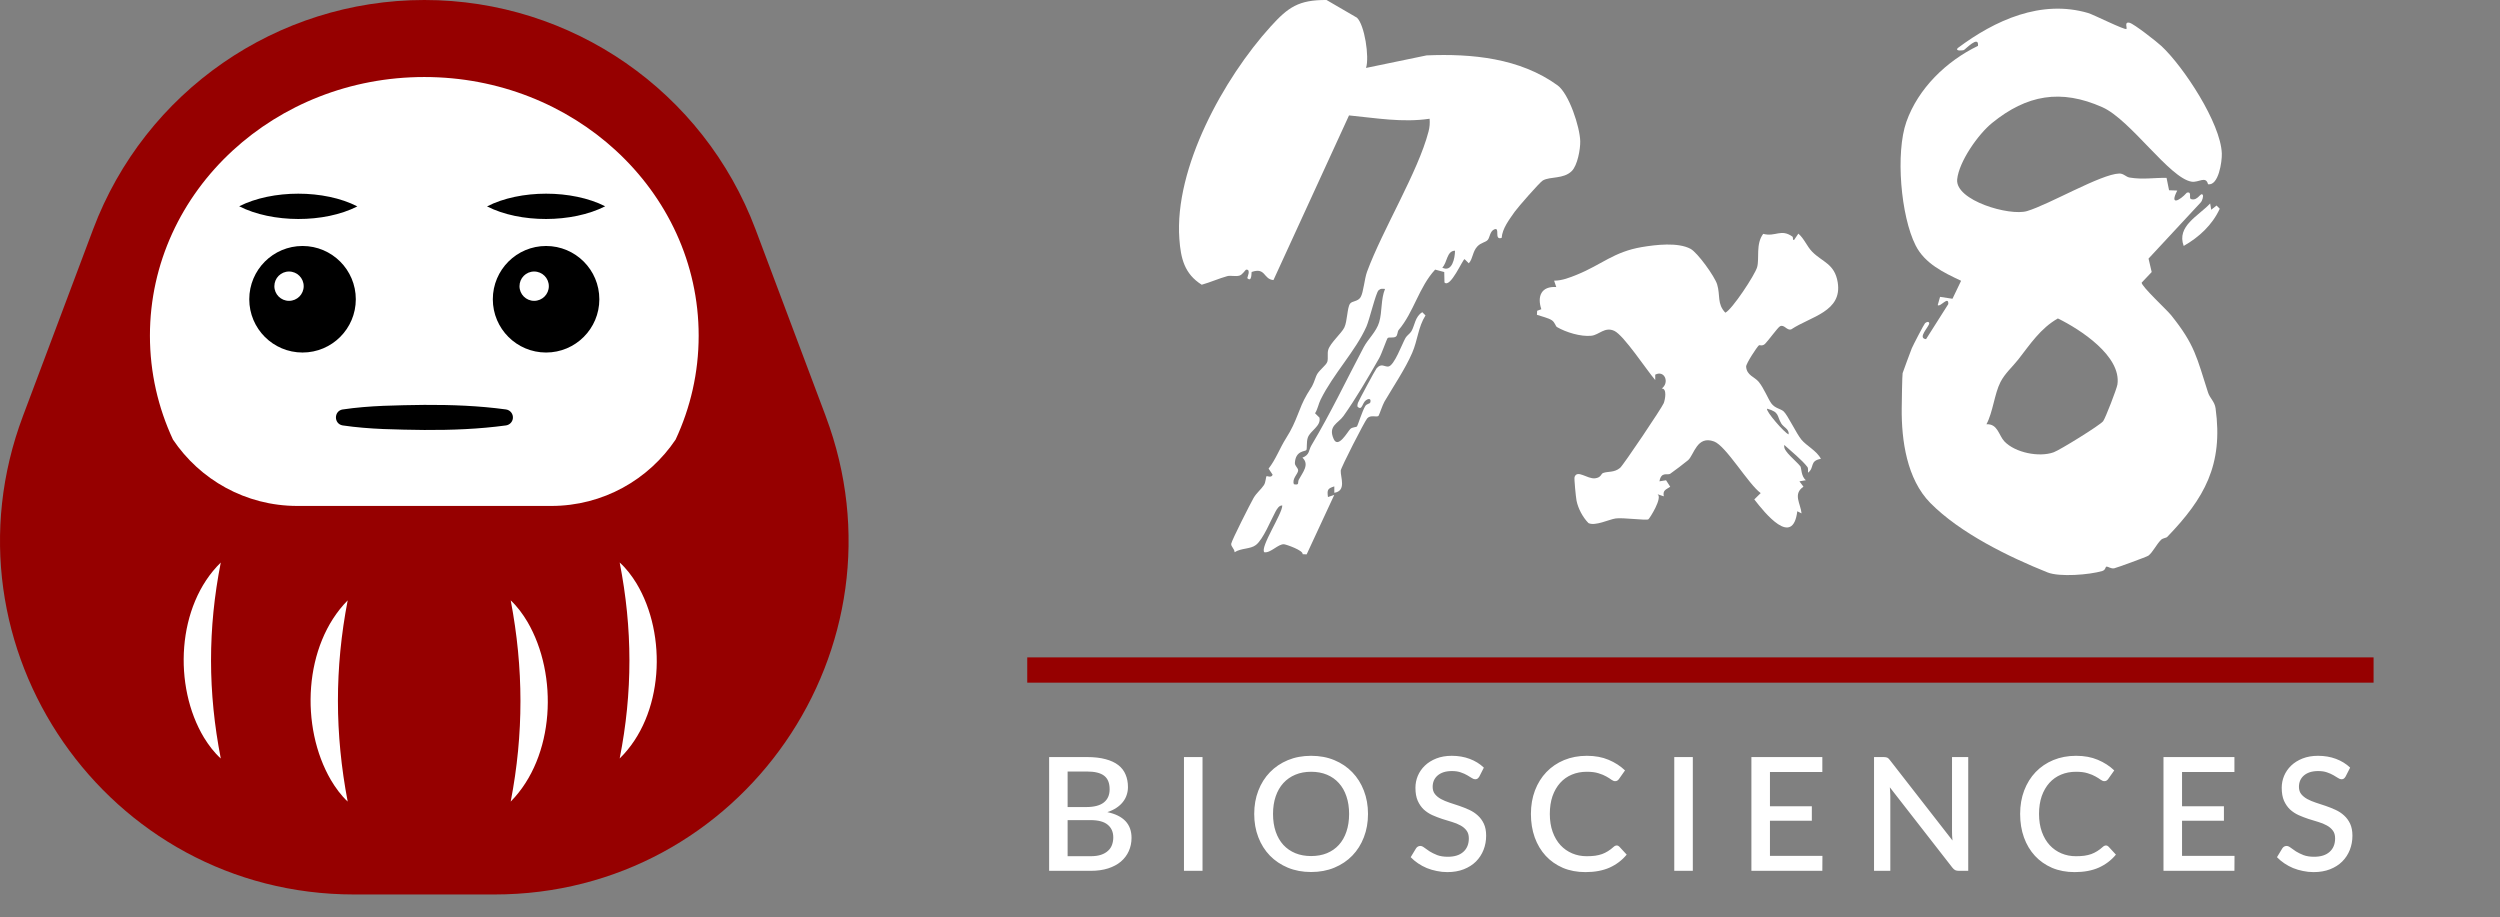
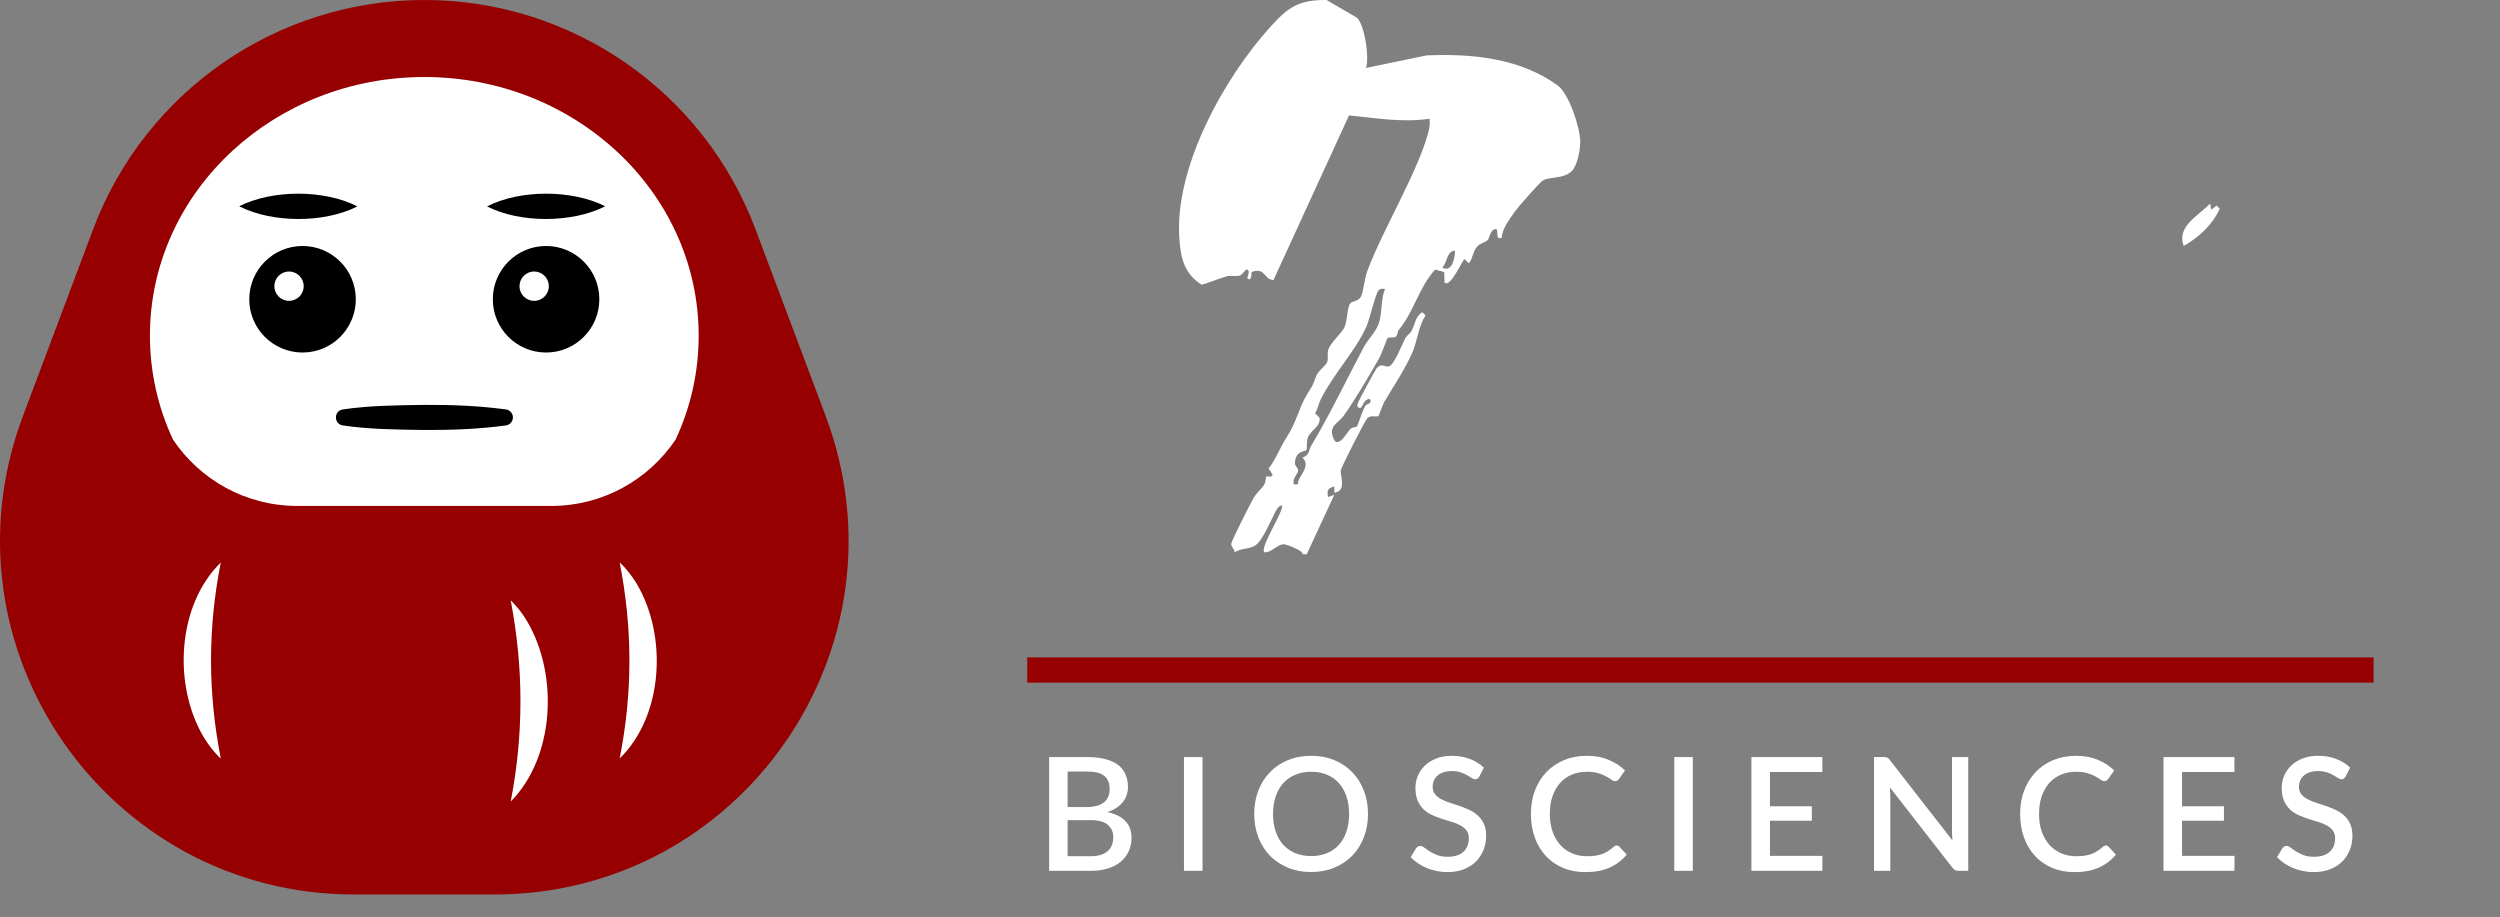
<svg xmlns="http://www.w3.org/2000/svg" width="109" height="40" viewBox="0 0 109 40" fill="none">
  <rect x="0" y="0" width="109" height="40" fill="#808080" stroke="none" />
  <g clip-path="url(#clip0_3668_222)">
    <path d="M36 18.141L32.942 10.002C30.68 3.985 24.927 0 18.5 0C12.073 0 6.319 3.985 4.058 10.002L1 18.141C-2.791 28.23 4.665 38.999 15.441 38.999H21.558C32.334 38.999 39.79 28.23 35.999 18.141H36Z" fill="#960000" />
    <path d="M26.852 6.563C24.696 4.581 21.75 3.358 18.5 3.358C15.25 3.358 12.303 4.581 10.147 6.563C7.92 8.611 6.537 11.471 6.537 14.636C6.537 16.247 6.896 17.778 7.541 19.165C8.713 20.911 10.704 22.059 12.965 22.059H24.034C26.294 22.059 28.285 20.91 29.457 19.165C30.103 17.779 30.462 16.247 30.462 14.636C30.462 11.471 29.079 8.611 26.851 6.563H26.852Z" fill="white" />
    <path d="M13.191 15.37C14.473 15.37 15.513 14.331 15.513 13.048C15.513 11.765 14.473 10.725 13.191 10.725C11.908 10.725 10.868 11.765 10.868 13.048C10.868 14.331 11.908 15.37 13.191 15.37Z" fill="black" />
    <path d="M23.809 15.37C25.092 15.37 26.131 14.331 26.131 13.048C26.131 11.765 25.092 10.725 23.809 10.725C22.527 10.725 21.487 11.765 21.487 13.048C21.487 14.331 22.527 15.37 23.809 15.37Z" fill="black" />
    <path d="M27.018 33.07C27.587 30.185 27.582 27.411 27.018 24.525C27.309 24.788 27.544 25.101 27.749 25.433C29.101 27.68 28.943 31.19 27.018 33.069V33.07Z" fill="white" />
    <path d="M9.626 24.525C9.057 27.41 9.062 30.184 9.626 33.07C9.335 32.807 9.1 32.494 8.895 32.162C7.542 29.915 7.701 26.406 9.626 24.526V24.525Z" fill="white" />
    <path d="M22.267 34.949C22.837 31.989 22.83 29.136 22.267 26.176C22.559 26.45 22.795 26.773 22.999 27.116C24.348 29.43 24.194 32.995 22.267 34.949Z" fill="white" />
-     <path d="M15.159 26.176C14.589 29.135 14.595 31.988 15.159 34.949C14.866 34.675 14.631 34.351 14.427 34.008C13.077 31.694 13.232 28.129 15.159 26.176Z" fill="white" />
    <path d="M26.386 8.994C24.946 9.728 22.675 9.736 21.235 8.999C22.673 8.259 24.945 8.262 26.386 8.994Z" fill="black" />
    <path d="M10.429 8.994C11.869 9.728 14.14 9.736 15.58 8.999C14.142 8.259 11.87 8.262 10.429 8.994Z" fill="black" />
    <path d="M12.601 13.117C12.954 13.117 13.241 12.831 13.241 12.478C13.241 12.124 12.954 11.838 12.601 11.838C12.248 11.838 11.962 12.124 11.962 12.478C11.962 12.831 12.248 13.117 12.601 13.117Z" fill="white" />
    <path d="M23.289 13.117C23.642 13.117 23.929 12.831 23.929 12.478C23.929 12.124 23.642 11.838 23.289 11.838C22.936 11.838 22.65 12.124 22.65 12.478C22.65 12.831 22.936 13.117 23.289 13.117Z" fill="white" />
    <path d="M14.938 17.853C16.122 17.677 17.31 17.672 18.5 17.653C19.691 17.647 20.878 17.691 22.062 17.852C22.255 17.88 22.388 18.058 22.36 18.251C22.337 18.408 22.212 18.526 22.062 18.548C20.878 18.709 19.691 18.753 18.5 18.747C17.31 18.729 16.122 18.723 14.938 18.548C14.549 18.48 14.551 17.919 14.938 17.852V17.853Z" fill="black" />
  </g>
  <g clip-path="url(#clip1_3668_222)">
    <path d="M47.547 37.331C47.728 37.331 47.881 37.31 48.005 37.269C48.131 37.226 48.233 37.167 48.311 37.093C48.392 37.02 48.449 36.934 48.484 36.835C48.52 36.734 48.539 36.626 48.539 36.511C48.539 36.277 48.458 36.093 48.298 35.96C48.139 35.825 47.888 35.757 47.543 35.757H46.548V37.331H47.547ZM46.548 33.638V35.188H47.354C47.698 35.188 47.956 35.122 48.125 34.989C48.295 34.855 48.38 34.664 48.38 34.413C48.38 34.14 48.3 33.943 48.139 33.821C47.981 33.699 47.731 33.638 47.392 33.638H46.548ZM47.392 33.008C47.709 33.008 47.98 33.039 48.205 33.101C48.43 33.161 48.615 33.247 48.759 33.359C48.904 33.472 49.01 33.61 49.076 33.773C49.145 33.933 49.179 34.115 49.179 34.317C49.179 34.434 49.161 34.548 49.124 34.658C49.09 34.766 49.035 34.868 48.959 34.965C48.886 35.059 48.793 35.144 48.68 35.219C48.568 35.295 48.434 35.358 48.28 35.409C48.983 35.558 49.335 35.931 49.335 36.529C49.335 36.74 49.294 36.934 49.214 37.111C49.136 37.285 49.021 37.437 48.87 37.566C48.72 37.692 48.535 37.791 48.315 37.862C48.094 37.933 47.843 37.968 47.56 37.968H45.742V33.008H47.392ZM52.43 37.968H51.621V33.008H52.43V37.968ZM59.645 35.488C59.645 35.856 59.585 36.194 59.465 36.504C59.346 36.815 59.177 37.082 58.959 37.307C58.743 37.53 58.482 37.704 58.177 37.831C57.874 37.957 57.536 38.02 57.164 38.02C56.794 38.02 56.457 37.957 56.151 37.831C55.848 37.704 55.587 37.53 55.369 37.307C55.151 37.082 54.982 36.815 54.863 36.504C54.743 36.194 54.684 35.856 54.684 35.488C54.684 35.121 54.743 34.782 54.863 34.472C54.982 34.162 55.151 33.894 55.369 33.669C55.587 33.444 55.848 33.269 56.151 33.142C56.457 33.016 56.794 32.953 57.164 32.953C57.536 32.953 57.874 33.016 58.177 33.142C58.482 33.269 58.743 33.444 58.959 33.669C59.177 33.894 59.346 34.162 59.465 34.472C59.585 34.782 59.645 35.121 59.645 35.488ZM58.821 35.488C58.821 35.203 58.782 34.947 58.704 34.72C58.628 34.493 58.518 34.3 58.373 34.141C58.231 33.983 58.057 33.861 57.853 33.776C57.649 33.691 57.419 33.649 57.164 33.649C56.911 33.649 56.683 33.691 56.479 33.776C56.274 33.861 56.1 33.983 55.955 34.141C55.81 34.3 55.699 34.493 55.621 34.72C55.543 34.947 55.504 35.203 55.504 35.488C55.504 35.775 55.543 36.032 55.621 36.26C55.699 36.487 55.81 36.68 55.955 36.839C56.1 36.995 56.274 37.115 56.479 37.2C56.683 37.283 56.911 37.324 57.164 37.324C57.419 37.324 57.649 37.283 57.853 37.2C58.057 37.115 58.231 36.995 58.373 36.839C58.518 36.68 58.628 36.487 58.704 36.26C58.782 36.032 58.821 35.775 58.821 35.488ZM64.5 33.855C64.474 33.897 64.448 33.928 64.42 33.948C64.393 33.967 64.358 33.976 64.317 33.976C64.273 33.976 64.224 33.958 64.169 33.921C64.116 33.884 64.049 33.844 63.969 33.8C63.891 33.754 63.798 33.713 63.69 33.676C63.582 33.637 63.453 33.618 63.304 33.618C63.166 33.618 63.045 33.635 62.939 33.669C62.836 33.704 62.748 33.752 62.677 33.814C62.606 33.876 62.552 33.95 62.515 34.035C62.481 34.117 62.464 34.208 62.464 34.307C62.464 34.433 62.497 34.539 62.564 34.623C62.63 34.706 62.717 34.777 62.825 34.837C62.936 34.897 63.061 34.95 63.201 34.996C63.341 35.039 63.483 35.086 63.628 35.137C63.775 35.187 63.919 35.245 64.059 35.309C64.199 35.373 64.323 35.455 64.431 35.554C64.541 35.652 64.629 35.773 64.696 35.915C64.763 36.058 64.796 36.231 64.796 36.435C64.796 36.656 64.758 36.863 64.682 37.056C64.606 37.248 64.496 37.417 64.352 37.562C64.209 37.704 64.032 37.817 63.821 37.9C63.612 37.982 63.373 38.024 63.104 38.024C62.946 38.024 62.791 38.008 62.639 37.975C62.49 37.946 62.346 37.903 62.209 37.848C62.073 37.791 61.946 37.722 61.826 37.641C61.707 37.561 61.6 37.471 61.506 37.373L61.74 36.987C61.761 36.955 61.787 36.929 61.819 36.911C61.852 36.893 61.887 36.883 61.926 36.883C61.979 36.883 62.038 36.909 62.102 36.959C62.166 37.007 62.243 37.061 62.333 37.121C62.425 37.178 62.535 37.232 62.663 37.283C62.792 37.331 62.946 37.355 63.125 37.355C63.417 37.355 63.642 37.284 63.8 37.142C63.961 36.999 64.041 36.803 64.041 36.553C64.041 36.413 64.008 36.299 63.941 36.212C63.875 36.122 63.786 36.047 63.676 35.988C63.568 35.928 63.444 35.877 63.304 35.836C63.164 35.795 63.022 35.751 62.877 35.705C62.732 35.657 62.59 35.602 62.45 35.54C62.31 35.476 62.185 35.393 62.074 35.292C61.966 35.188 61.879 35.062 61.813 34.913C61.746 34.761 61.713 34.573 61.713 34.348C61.713 34.169 61.747 33.995 61.816 33.828C61.887 33.66 61.989 33.512 62.123 33.383C62.258 33.252 62.425 33.148 62.622 33.07C62.82 32.992 63.045 32.953 63.297 32.953C63.582 32.953 63.843 32.998 64.079 33.087C64.318 33.177 64.524 33.304 64.696 33.469L64.5 33.855ZM70.49 36.863C70.533 36.863 70.571 36.88 70.603 36.914L70.924 37.262C70.722 37.506 70.474 37.694 70.18 37.827C69.885 37.958 69.534 38.024 69.125 38.024C68.763 38.024 68.434 37.962 68.14 37.838C67.849 37.711 67.599 37.537 67.393 37.314C67.186 37.089 67.026 36.821 66.914 36.511C66.803 36.201 66.748 35.86 66.748 35.488C66.748 35.116 66.807 34.775 66.924 34.465C67.043 34.153 67.21 33.885 67.424 33.662C67.639 33.437 67.897 33.263 68.195 33.139C68.496 33.015 68.827 32.953 69.187 32.953C69.546 32.953 69.861 33.011 70.135 33.128C70.41 33.243 70.649 33.397 70.851 33.59L70.586 33.966C70.568 33.991 70.546 34.013 70.52 34.031C70.495 34.049 70.461 34.059 70.417 34.059C70.371 34.059 70.318 34.038 70.259 33.997C70.201 33.953 70.127 33.906 70.035 33.855C69.945 33.803 69.832 33.755 69.694 33.714C69.558 33.67 69.388 33.649 69.184 33.649C68.947 33.649 68.73 33.69 68.533 33.773C68.335 33.855 68.165 33.976 68.023 34.134C67.881 34.293 67.769 34.486 67.689 34.713C67.611 34.941 67.572 35.199 67.572 35.488C67.572 35.78 67.613 36.041 67.696 36.27C67.778 36.498 67.892 36.691 68.037 36.849C68.181 37.005 68.351 37.124 68.547 37.207C68.742 37.29 68.952 37.331 69.177 37.331C69.315 37.331 69.438 37.324 69.546 37.31C69.656 37.294 69.757 37.27 69.849 37.238C69.941 37.204 70.027 37.161 70.107 37.111C70.19 37.06 70.271 36.998 70.352 36.925C70.398 36.883 70.444 36.863 70.49 36.863ZM73.807 37.968H72.998V33.008H73.807V37.968ZM79.458 37.317L79.454 37.968H76.361V33.008H79.454V33.659H77.17V35.154H78.996V35.785H77.17V37.317H79.458ZM85.815 33.008V37.968H85.405C85.343 37.968 85.29 37.958 85.246 37.938C85.203 37.914 85.161 37.878 85.122 37.827L82.397 34.327C82.404 34.394 82.409 34.461 82.411 34.527C82.416 34.591 82.418 34.651 82.418 34.706V37.968H81.708V33.008H82.129C82.163 33.008 82.192 33.01 82.215 33.015C82.24 33.017 82.263 33.023 82.284 33.032C82.304 33.041 82.324 33.055 82.342 33.073C82.361 33.092 82.38 33.115 82.401 33.142L85.129 36.646C85.122 36.575 85.116 36.504 85.112 36.435C85.109 36.367 85.108 36.302 85.108 36.243V33.008H85.815ZM91.82 36.863C91.863 36.863 91.901 36.88 91.933 36.914L92.254 37.262C92.052 37.506 91.803 37.694 91.51 37.827C91.216 37.958 90.864 38.024 90.455 38.024C90.093 38.024 89.764 37.962 89.47 37.838C89.178 37.711 88.929 37.537 88.723 37.314C88.516 37.089 88.356 36.821 88.244 36.511C88.133 36.201 88.078 35.86 88.078 35.488C88.078 35.116 88.137 34.775 88.254 34.465C88.374 34.153 88.54 33.885 88.754 33.662C88.969 33.437 89.227 33.263 89.525 33.139C89.826 33.015 90.157 32.953 90.517 32.953C90.876 32.953 91.191 33.011 91.465 33.128C91.74 33.243 91.979 33.397 92.181 33.59L91.916 33.966C91.898 33.991 91.876 34.013 91.85 34.031C91.825 34.049 91.791 34.059 91.747 34.059C91.701 34.059 91.648 34.038 91.589 33.997C91.531 33.953 91.457 33.906 91.365 33.855C91.275 33.803 91.162 33.755 91.024 33.714C90.888 33.67 90.718 33.649 90.514 33.649C90.277 33.649 90.06 33.69 89.863 33.773C89.665 33.855 89.495 33.976 89.353 34.134C89.211 34.293 89.099 34.486 89.019 34.713C88.941 34.941 88.902 35.199 88.902 35.488C88.902 35.78 88.943 36.041 89.026 36.27C89.108 36.498 89.222 36.691 89.367 36.849C89.511 37.005 89.681 37.124 89.877 37.207C90.072 37.29 90.282 37.331 90.507 37.331C90.645 37.331 90.768 37.324 90.876 37.31C90.986 37.294 91.087 37.27 91.179 37.238C91.271 37.204 91.357 37.161 91.437 37.111C91.52 37.06 91.601 36.998 91.682 36.925C91.728 36.883 91.774 36.863 91.82 36.863ZM97.425 37.317L97.421 37.968H94.328V33.008H97.421V33.659H95.137V35.154H96.963V35.785H95.137V37.317H97.425ZM102.269 33.855C102.244 33.897 102.218 33.928 102.19 33.948C102.163 33.967 102.128 33.976 102.087 33.976C102.043 33.976 101.994 33.958 101.939 33.921C101.886 33.884 101.819 33.844 101.739 33.8C101.661 33.754 101.568 33.713 101.46 33.676C101.352 33.637 101.223 33.618 101.074 33.618C100.936 33.618 100.815 33.635 100.709 33.669C100.606 33.704 100.518 33.752 100.447 33.814C100.376 33.876 100.322 33.95 100.285 34.035C100.251 34.117 100.234 34.208 100.234 34.307C100.234 34.433 100.267 34.539 100.333 34.623C100.4 34.706 100.487 34.777 100.595 34.837C100.706 34.897 100.831 34.95 100.971 34.996C101.111 35.039 101.253 35.086 101.398 35.137C101.545 35.187 101.688 35.245 101.829 35.309C101.969 35.373 102.093 35.455 102.201 35.554C102.311 35.652 102.399 35.773 102.466 35.915C102.532 36.058 102.566 36.231 102.566 36.435C102.566 36.656 102.528 36.863 102.452 37.056C102.376 37.248 102.266 37.417 102.121 37.562C101.979 37.704 101.802 37.817 101.591 37.9C101.382 37.982 101.143 38.024 100.874 38.024C100.716 38.024 100.561 38.008 100.409 37.975C100.26 37.946 100.116 37.903 99.979 37.848C99.843 37.791 99.716 37.722 99.596 37.641C99.477 37.561 99.37 37.471 99.276 37.373L99.51 36.987C99.531 36.955 99.557 36.929 99.589 36.911C99.621 36.893 99.657 36.883 99.696 36.883C99.749 36.883 99.808 36.909 99.872 36.959C99.936 37.007 100.013 37.061 100.103 37.121C100.195 37.178 100.305 37.232 100.433 37.283C100.562 37.331 100.716 37.355 100.895 37.355C101.187 37.355 101.412 37.284 101.57 37.142C101.731 36.999 101.811 36.803 101.811 36.553C101.811 36.413 101.778 36.299 101.711 36.212C101.645 36.122 101.556 36.047 101.446 35.988C101.338 35.928 101.214 35.877 101.074 35.836C100.934 35.795 100.792 35.751 100.647 35.705C100.502 35.657 100.36 35.602 100.22 35.54C100.08 35.476 99.954 35.393 99.844 35.292C99.736 35.188 99.649 35.062 99.582 34.913C99.516 34.761 99.483 34.573 99.483 34.348C99.483 34.169 99.517 33.995 99.586 33.828C99.657 33.66 99.759 33.512 99.892 33.383C100.028 33.252 100.195 33.148 100.392 33.07C100.59 32.992 100.815 32.953 101.067 32.953C101.352 32.953 101.613 32.998 101.849 33.087C102.088 33.177 102.294 33.304 102.466 33.469L102.269 33.855Z" fill="white" />
    <line x1="103.488" y1="29.213" x2="44.788" y2="29.213" stroke="#960000" stroke-width="1.102" />
    <g clip-path="url(#clip2_3668_222)">
-       <path d="M92.711 1.271C92.758 1.224 92.602 0.934 92.849 0.993C93.043 1.04 94.039 1.821 94.239 2.008C95.204 2.908 96.825 5.372 96.871 6.692C96.884 7.047 96.729 8.111 96.27 8.033C96.174 7.651 95.865 7.971 95.554 7.921C94.594 7.771 92.895 5.224 91.666 4.676C89.853 3.867 88.367 4.134 86.858 5.359C86.248 5.851 85.41 7.047 85.333 7.82C85.242 8.741 87.618 9.431 88.38 9.203C89.353 8.912 91.604 7.589 92.397 7.566C92.595 7.561 92.688 7.716 92.856 7.742C93.43 7.836 93.891 7.747 94.462 7.755L94.571 8.295L94.929 8.308C94.579 8.982 95.03 8.754 95.346 8.401C95.593 8.336 95.411 8.642 95.531 8.681C95.829 8.775 95.94 8.367 96.039 8.494C96.08 8.549 96.018 8.756 95.953 8.824L93.676 11.275L93.814 11.861L93.375 12.325C93.383 12.502 94.472 13.508 94.651 13.731C95.704 15.036 95.777 15.586 96.27 17.111C96.353 17.37 96.558 17.503 96.599 17.801C96.939 20.273 96.114 21.728 94.49 23.411C94.449 23.455 94.304 23.458 94.223 23.535C94.016 23.74 93.86 24.083 93.668 24.228C93.606 24.275 92.278 24.76 92.18 24.778C92.032 24.804 91.936 24.705 91.843 24.705C91.791 24.705 91.814 24.851 91.656 24.897C91.101 25.061 89.799 25.167 89.272 24.957C87.587 24.282 85.46 23.245 84.16 21.927C83.139 20.89 82.9 19.201 82.915 17.803C82.915 17.578 82.936 16.346 82.954 16.27C82.97 16.211 83.31 15.295 83.354 15.186C83.408 15.057 83.885 14.138 83.93 14.094C83.992 14.035 84.096 13.998 84.116 14.094C84.111 14.247 83.579 14.745 83.976 14.787L84.946 13.257C84.962 12.875 84.594 13.407 84.485 13.303L84.586 12.943L85.128 13.026L85.504 12.242C84.739 11.882 83.924 11.495 83.522 10.702C82.871 9.415 82.641 6.663 83.118 5.312C83.634 3.852 84.861 2.666 86.24 2C86.29 1.51 85.688 2.158 85.621 2.184C85.582 2.199 85.221 2.244 85.361 2.093C86.982 0.879 88.997 -0.034 91.044 0.568C91.272 0.635 92.644 1.323 92.709 1.261L92.711 1.271ZM86.611 18.498C87.102 18.47 87.143 18.981 87.392 19.245C87.859 19.738 88.907 19.948 89.539 19.72C89.809 19.624 91.57 18.535 91.697 18.364C91.798 18.229 92.291 16.95 92.32 16.763C92.499 15.526 90.694 14.359 89.724 13.884C88.966 14.315 88.518 15.005 87.996 15.674C87.755 15.982 87.415 16.278 87.221 16.657C86.956 17.173 86.897 17.959 86.609 18.498H86.611Z" fill="white" />
      <path d="M96.41 9.145L96.641 8.961L96.781 9.101C96.454 9.812 95.878 10.341 95.209 10.723C94.89 9.859 95.852 9.418 96.363 8.871L96.41 9.148V9.145Z" fill="white" />
-       <path d="M78.146 10.313C78.198 10.349 78.141 10.481 78.222 10.463L78.408 10.186C78.668 10.409 78.779 10.741 79.015 10.979C79.464 11.433 79.988 11.498 80.123 12.302C80.338 13.588 78.948 13.796 78.1 14.359C77.908 14.431 77.791 14.125 77.607 14.227C77.508 14.281 77.088 14.865 76.956 14.992C76.839 15.106 76.715 15.036 76.691 15.054C76.601 15.129 76.121 15.858 76.131 15.988C76.16 16.372 76.494 16.424 76.678 16.646C76.909 16.927 77.078 17.375 77.228 17.585C77.389 17.808 77.635 17.816 77.768 17.938C77.947 18.104 78.32 18.901 78.543 19.17C78.766 19.44 79.21 19.653 79.391 20.005C78.88 20.094 79.127 20.389 78.829 20.61C78.823 20.532 78.847 20.42 78.803 20.361C78.574 20.06 78.089 19.668 77.796 19.401C77.768 19.557 77.864 19.653 77.949 19.764C78.035 19.876 78.45 20.254 78.499 20.335C78.543 20.405 78.53 20.781 78.738 20.937L78.455 20.986L78.631 21.219C78.162 21.544 78.502 21.938 78.548 22.384L78.362 22.291C78.167 23.886 76.946 22.368 76.487 21.774L76.767 21.499C76.23 21.113 75.257 19.44 74.733 19.248C73.986 18.973 73.862 19.829 73.603 20.062C73.525 20.133 72.913 20.599 72.817 20.659C72.703 20.729 72.428 20.547 72.352 20.986L72.64 20.939L72.822 21.222C72.635 21.349 72.487 21.372 72.542 21.64L72.262 21.546C72.511 21.681 71.922 22.612 71.868 22.643C71.769 22.7 70.765 22.56 70.446 22.604C70.153 22.646 69.549 22.949 69.258 22.807C69.009 22.555 68.807 22.174 68.737 21.829C68.709 21.683 68.626 20.864 68.651 20.797C68.771 20.462 69.201 20.892 69.546 20.854C69.816 20.822 69.8 20.656 69.894 20.623C70.117 20.542 70.376 20.615 70.635 20.4C70.776 20.283 72.459 17.78 72.539 17.578C72.604 17.409 72.687 16.932 72.451 16.94C72.801 16.685 72.581 16.123 72.168 16.335V16.569C71.795 16.141 70.802 14.621 70.384 14.426C69.966 14.232 69.72 14.605 69.38 14.639C68.921 14.686 68.275 14.489 67.881 14.258C67.824 14.224 67.793 14.053 67.663 13.965C67.51 13.861 67.197 13.793 67.01 13.726L67.02 13.55L67.202 13.482C67.012 12.917 67.202 12.471 67.853 12.515L67.759 12.237C68.109 12.237 68.444 12.102 68.763 11.973C69.824 11.542 70.361 10.979 71.587 10.772C72.194 10.671 73.156 10.554 73.709 10.85C74.012 11.013 74.759 12.048 74.868 12.401C75.013 12.878 74.855 13.244 75.224 13.633C75.514 13.505 76.515 11.988 76.611 11.648C76.717 11.275 76.544 10.632 76.876 10.196C77.418 10.339 77.646 9.957 78.154 10.318L78.146 10.313ZM77.986 18.937C78.011 18.706 77.77 18.636 77.664 18.465C77.464 18.133 77.599 17.972 77.047 17.819C76.961 17.904 77.809 18.885 77.983 18.937H77.986Z" fill="white" />
      <path d="M59.159 0.768C59.496 1.076 59.712 2.493 59.559 2.962L62.199 2.415C64.172 2.332 66.265 2.531 67.907 3.719C68.41 4.085 68.885 5.543 68.898 6.158C68.906 6.505 68.779 7.211 68.527 7.46C68.164 7.815 67.596 7.685 67.269 7.867C67.139 7.939 66.175 9.042 66.042 9.231C65.806 9.571 65.503 9.955 65.472 10.372C65.119 10.486 65.428 9.887 65.15 10.001C64.961 10.079 64.956 10.357 64.868 10.458C64.769 10.572 64.58 10.569 64.414 10.743C64.198 10.972 64.224 11.275 64.04 11.48L63.856 11.298C63.776 11.298 63.236 12.582 62.979 12.315L62.969 11.861L62.572 11.755C61.864 12.52 61.641 13.612 60.982 14.387C60.923 14.457 60.941 14.621 60.858 14.678C60.754 14.748 60.562 14.688 60.503 14.738C60.466 14.769 60.238 15.433 60.132 15.617C59.631 16.491 59.131 17.355 58.576 18.138C58.345 18.462 57.888 18.566 58.15 19.144C58.345 19.57 58.749 18.833 58.871 18.706C58.959 18.615 59.128 18.636 59.167 18.589C59.198 18.553 59.398 17.91 59.527 17.702C59.592 17.599 59.724 17.611 59.745 17.544C59.792 17.383 59.683 17.36 59.556 17.451C59.385 17.573 59.395 17.925 59.188 17.731C59.177 17.674 59.188 17.619 59.206 17.565C59.232 17.484 59.961 16.125 60.018 16.06C60.233 15.814 60.36 16.003 60.534 15.98C60.791 15.944 61.13 14.992 61.281 14.732C61.348 14.618 61.473 14.551 61.54 14.437C61.68 14.203 61.696 13.799 62.012 13.612L62.152 13.752C61.828 14.265 61.818 14.818 61.569 15.391C61.273 16.076 60.744 16.859 60.36 17.515C60.28 17.653 60.127 18.115 60.101 18.135C60.012 18.205 59.758 18.07 59.608 18.244C59.494 18.377 58.462 20.389 58.456 20.519C58.441 20.807 58.718 21.401 58.176 21.486V21.206C57.883 21.3 57.857 21.354 57.899 21.671L58.174 21.577L56.97 24.171L56.794 24.163C56.835 24.002 56.088 23.74 55.985 23.73C55.733 23.707 55.398 24.124 55.124 24.078C54.924 23.867 55.92 22.389 55.907 22.039C55.767 22.026 55.673 22.197 55.614 22.303C55.411 22.672 55.08 23.512 54.758 23.761C54.519 23.948 54.112 23.891 53.827 24.078C53.835 23.935 53.661 23.834 53.682 23.704C53.705 23.556 54.514 21.959 54.654 21.715C54.786 21.486 54.978 21.346 55.108 21.149C55.191 21.022 55.183 20.809 55.225 20.758C55.235 20.745 55.435 20.851 55.487 20.698L55.31 20.431C55.627 20.029 55.793 19.546 56.073 19.105C56.568 18.33 56.605 17.842 56.986 17.194C57.237 16.768 57.183 16.95 57.388 16.392C57.471 16.164 57.829 15.931 57.873 15.767C57.917 15.604 57.862 15.417 57.912 15.248C57.995 14.961 58.495 14.525 58.612 14.281C58.747 14.004 58.734 13.412 58.864 13.238C58.957 13.114 59.203 13.155 59.323 12.956C59.45 12.743 59.486 12.17 59.603 11.848C60.28 10.012 61.831 7.488 62.284 5.735C62.334 5.545 62.347 5.369 62.331 5.177C61.148 5.353 59.994 5.146 58.817 5.032L55.523 12.211C55.077 12.175 55.191 11.643 54.571 11.858C54.558 11.869 54.589 12.331 54.382 12.126C54.369 12.113 54.558 11.737 54.335 11.757C54.294 11.763 54.177 11.978 54.039 12.017C53.863 12.066 53.661 11.999 53.508 12.04C53.158 12.136 52.753 12.315 52.395 12.414C51.641 11.941 51.48 11.265 51.42 10.416C51.194 7.314 53.36 3.408 55.398 1.159C56.166 0.311 56.623 -0.008 57.837 1.65399e-05L59.157 0.768H59.159ZM63.438 10.93C63.07 10.94 63.104 11.454 62.883 11.669C63.309 11.89 63.438 11.252 63.438 10.93ZM60.389 12.598C60.261 12.59 60.209 12.567 60.106 12.657C59.986 12.764 59.709 13.941 59.577 14.237C59.107 15.298 58.135 16.296 57.58 17.422C57.486 17.609 57.453 17.837 57.336 18.019L57.528 18.208C57.608 18.581 57.126 18.773 57.02 19.082C56.955 19.266 56.996 19.564 56.957 19.622C56.908 19.694 56.49 19.632 56.457 20.182C56.449 20.317 56.597 20.392 56.599 20.511C56.599 20.659 56.317 20.874 56.415 21.113C56.677 21.165 56.563 21.038 56.628 20.913C56.802 20.589 57.105 20.252 56.786 19.954C57.113 19.826 57.051 19.629 57.175 19.424C58.028 17.993 58.687 16.595 59.46 15.134C59.642 14.789 60.01 14.463 60.132 14.048C60.269 13.588 60.199 13.049 60.389 12.593V12.598Z" fill="white" />
    </g>
  </g>
  <defs>
    <clipPath id="clip0_3668_222">
      <rect width="37" height="39" fill="white" />
    </clipPath>
    <clipPath id="clip1_3668_222">
      <rect width="70" height="39.134" fill="white" transform="translate(39)" />
    </clipPath>
    <clipPath id="clip2_3668_222">
      <rect width="45.472" height="25.079" fill="white" transform="translate(51.401)" />
    </clipPath>
  </defs>
</svg>